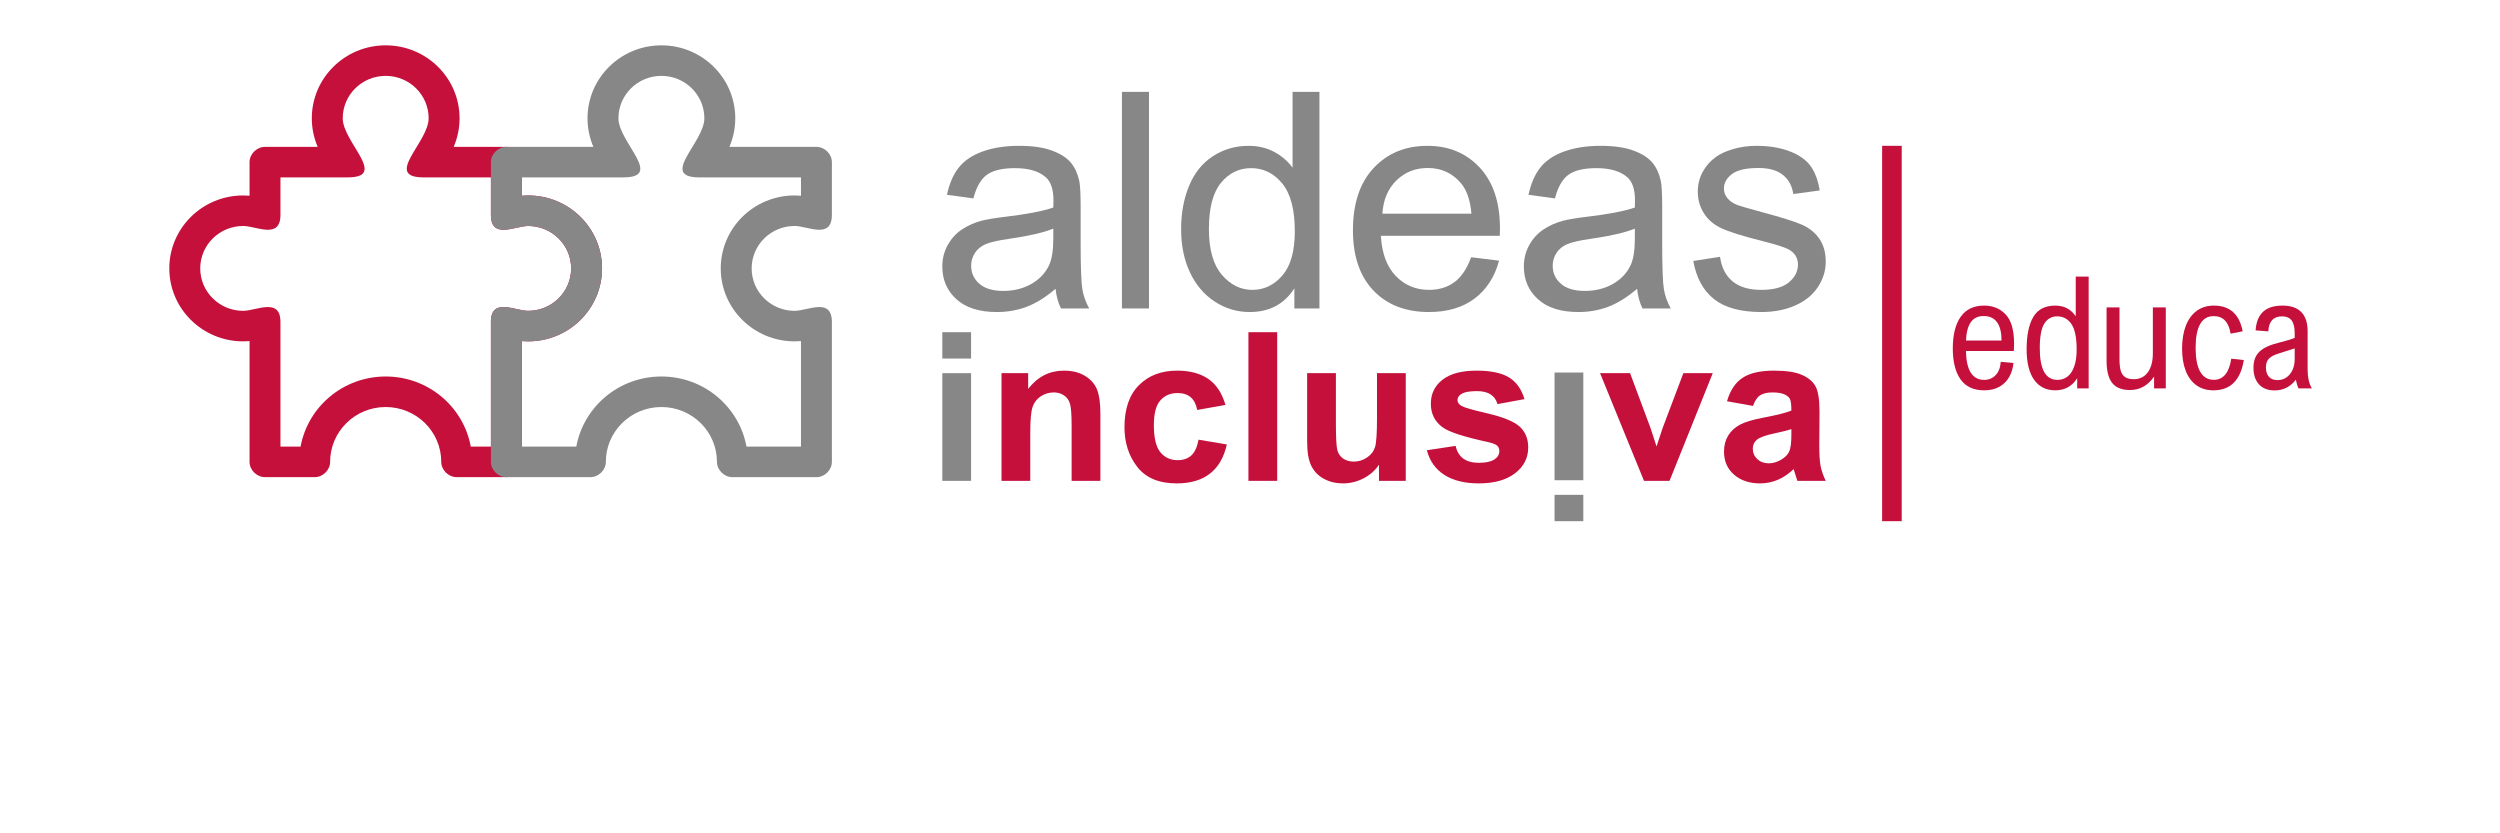
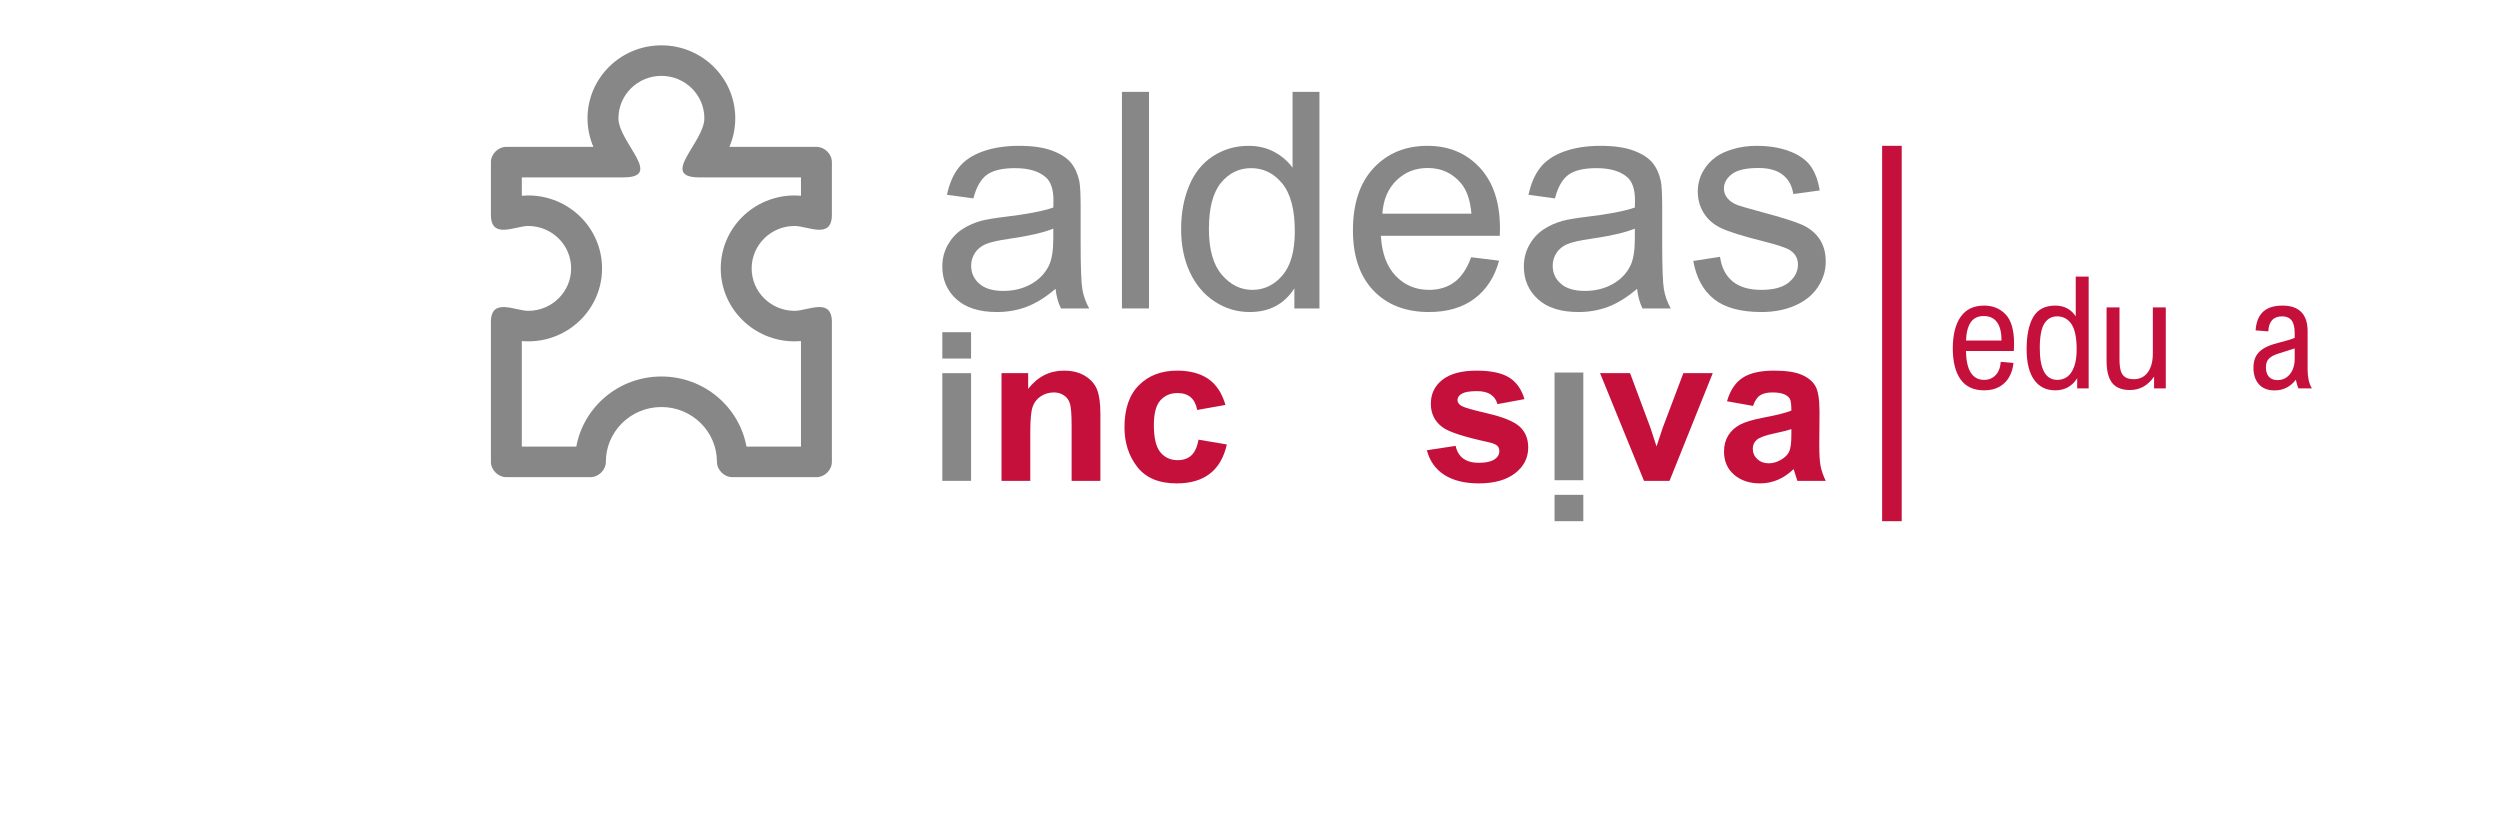
<svg xmlns="http://www.w3.org/2000/svg" xmlns:ns1="http://www.serif.com/" width="100%" height="100%" viewBox="0 0 93 31" xml:space="preserve" style="fill-rule:evenodd;clip-rule:evenodd;stroke-linejoin:round;stroke-miterlimit:2;">
  <g transform="matrix(1,0,0,1,-263.478,-228.522)">
    <g id="Aldeas-Inclusiva-Educa---Horizontal" ns1:id="Aldeas Inclusiva Educa - Horizontal" transform="matrix(0.322,0,0,0.107,-1652.93,-1178.39)">
      <rect x="5951.51" y="13105.6" width="286.979" height="283.704" style="fill:none;" />
      <g transform="matrix(0.285,0,0,0.855,5945.59,13104.1)">
        <g transform="matrix(1,0,0,1,3.63798e-12,96.701)">
          <path d="M402.986,90.557L414.646,90.557L414.646,101.276L402.986,101.276L402.986,90.557ZM402.986,107.213L414.646,107.213L414.646,151.004L402.986,151.004L402.986,107.213Z" style="fill:rgb(135,135,135);fill-rule:nonzero;" />
        </g>
        <g transform="matrix(1,0,0,1,467.064,202.885)">
          <path d="M0,44.82L-11.661,44.82L-11.661,22.444C-11.661,17.959 -11.878,14.974 -12.316,13.488C-12.755,12.003 -13.569,10.858 -14.766,10.059C-15.959,9.263 -17.315,8.863 -18.829,8.863C-20.781,8.863 -22.547,9.379 -24.129,10.411C-25.708,11.443 -26.821,12.87 -27.458,14.685C-28.099,16.501 -28.419,19.926 -28.419,24.962L-28.419,44.82L-40.079,44.82L-40.079,1.029L-29.277,1.029L-29.277,7.421C-27.359,4.946 -25.195,3.09 -22.789,1.856C-20.383,0.619 -17.716,0 -14.791,0C-11.39,0 -8.521,0.721 -6.183,2.167C-3.846,3.609 -2.229,5.468 -1.337,7.737C-0.445,10.007 0,13.29 0,17.579L0,44.82Z" style="fill:rgb(197,16,60);fill-rule:nonzero;" />
        </g>
        <g transform="matrix(1,0,0,1,517.765,234.797)">
          <path d="M0,-17.976L-11.458,-15.915C-12.304,-20.506 -14.962,-22.801 -19.429,-22.801C-22.308,-22.801 -24.624,-21.809 -26.386,-19.823C-28.146,-17.836 -29.025,-14.489 -29.025,-9.773C-29.025,-4.563 -28.148,-0.882 -26.392,1.269C-24.636,3.42 -22.292,4.496 -19.357,4.496C-17.163,4.496 -15.356,3.883 -13.939,2.662C-12.521,1.437 -11.511,-0.727 -10.902,-3.835L0.556,-1.896C-1.8,8.658 -8.58,13.937 -19.787,13.937C-26.955,13.937 -32.271,11.708 -35.737,7.247C-39.203,2.786 -40.937,-2.585 -40.937,-8.865C-40.937,-16.381 -38.976,-22.101 -35.05,-26.028C-31.124,-29.951 -25.979,-31.913 -19.609,-31.913C-14.455,-31.913 -10.252,-30.799 -7.001,-28.574C-3.749,-26.348 -1.415,-22.813 0,-17.976" style="fill:rgb(197,16,60);fill-rule:nonzero;" />
        </g>
        <g transform="matrix(1,0,0,1,3.63798e-12,96.701)">
-           <rect x="527.075" y="90.557" width="11.66" height="60.447" style="fill:rgb(197,16,60);" />
-         </g>
+           </g>
        <g transform="matrix(1,0,0,1,579.995,204.943)">
-           <path d="M0,42.762L0,36.212C-1.61,38.587 -3.727,40.443 -6.348,41.783C-8.968,43.122 -11.707,43.791 -14.561,43.791C-17.451,43.791 -20.038,43.172 -22.319,41.935C-24.604,40.698 -26.311,38.935 -27.436,36.654C-28.562,34.368 -29.124,31.052 -29.124,26.706L-29.124,-1.029L-17.464,-1.029L-17.464,19.093C-17.464,24.837 -17.287,28.487 -16.936,30.041C-16.584,31.593 -15.804,32.795 -14.595,33.648C-13.389,34.499 -11.927,34.928 -10.218,34.928C-8.271,34.928 -6.475,34.368 -4.833,33.256C-3.189,32.143 -2.107,30.713 -1.585,28.969C-1.066,27.222 -0.805,23.383 -0.805,17.446L-0.805,-1.029L10.853,-1.029L10.853,42.762L0,42.762Z" style="fill:rgb(197,16,60);fill-rule:nonzero;" />
-         </g>
+           </g>
        <g transform="matrix(1,0,0,1,599.402,216.367)">
          <path d="M0,18.885L11.66,17.113C12.67,21.701 15.798,23.998 21.048,23.998C23.843,23.998 25.929,23.557 27.309,22.677C28.686,21.797 29.376,20.656 29.376,19.251C29.376,18.291 29.075,17.532 28.468,16.986C27.828,16.435 26.563,15.953 24.67,15.543C15.12,13.467 9.052,11.492 6.459,9.618C3.23,7.278 1.616,4.067 1.616,-0.01C1.616,-4.088 3.196,-7.351 6.36,-9.804C9.521,-12.257 14.116,-13.482 20.141,-13.482C25.895,-13.482 30.269,-12.568 33.265,-10.74C36.259,-8.912 38.363,-5.966 39.572,-1.896L28.621,0.124C27.645,-3.394 24.884,-5.154 20.343,-5.154C17.483,-5.154 15.447,-4.815 14.234,-4.14C13.022,-3.466 12.416,-2.593 12.416,-1.517C12.416,-0.553 12.972,0.245 14.082,0.88C15.191,1.542 18.639,2.54 24.424,3.873C30.915,5.378 35.323,7.187 37.648,9.304C39.942,11.424 41.086,14.243 41.086,17.763C41.086,21.999 39.311,25.49 35.761,28.241C32.211,30.992 27.309,32.367 21.048,32.367C15.363,32.367 10.718,31.22 7.116,28.926C3.516,26.628 1.144,23.283 0,18.885" style="fill:rgb(197,16,60);fill-rule:nonzero;" />
        </g>
        <g transform="matrix(1,0,0,1,3.63798e-12,129.502)">
          <path d="M662.824,134.603L651.164,134.603L651.164,123.882L662.824,123.882L662.824,134.603ZM662.824,117.945L651.164,117.945L651.164,74.157L662.824,74.157L662.824,117.945Z" style="fill:rgb(135,135,135);fill-rule:nonzero;" />
        </g>
        <g transform="matrix(1,0,0,1,687.422,203.914)">
          <path d="M0,43.791L-17.812,0L-5.642,0L2.661,22.354L5.08,29.812L7.539,22.351L15.957,0L27.869,0L10.349,43.791L0,43.791Z" style="fill:rgb(197,16,60);fill-rule:nonzero;" />
        </g>
        <g transform="matrix(1,0,0,1,731.617,234.384)">
          <path d="M0,-17.15L-10.551,-19.049C-9.27,-23.473 -7.159,-26.656 -4.215,-28.592C-1.271,-30.533 2.962,-31.5 8.48,-31.5C13.395,-31.5 17.147,-30.936 19.736,-29.808C22.329,-28.679 24.178,-27.147 25.288,-25.208C26.398,-23.268 26.955,-19.74 26.955,-14.62L26.855,-1.085C26.855,2.714 27.038,5.539 27.408,7.399C27.778,9.254 28.468,11.228 29.479,13.321L17.971,13.321L16.457,8.537C14.47,10.46 12.341,11.912 10.072,12.885C7.799,13.862 5.384,14.35 2.826,14.35C-1.446,14.35 -4.946,13.174 -7.672,10.821C-10.398,8.468 -11.76,5.334 -11.76,1.427C-11.76,-1.05 -11.207,-3.212 -10.094,-5.057C-8.984,-6.901 -7.42,-8.375 -5.4,-9.475C-3.382,-10.576 -0.152,-11.551 4.29,-12.406C9.674,-13.422 13.426,-14.374 15.546,-15.254C15.546,-17.688 15.337,-19.283 14.915,-20.045C14.495,-20.802 13.721,-21.424 12.593,-21.909C11.467,-22.394 9.876,-22.636 7.824,-22.636C5.738,-22.636 4.097,-22.252 2.903,-21.48C1.709,-20.713 0.74,-19.267 0,-17.15M15.546,-7.71C14.066,-7.212 11.763,-6.633 8.632,-5.971C5.029,-5.201 2.676,-4.345 1.563,-3.407C0.454,-2.471 -0.1,-1.258 -0.1,0.23C-0.1,1.912 0.513,3.327 1.741,4.47C2.968,5.615 4.51,6.186 6.36,6.186C8.011,6.186 9.643,5.723 11.256,4.8C12.873,3.876 13.992,2.783 14.613,1.514C15.235,0.246 15.546,-2.058 15.546,-5.393L15.546,-7.71Z" style="fill:rgb(197,16,60);fill-rule:nonzero;" />
        </g>
      </g>
      <g transform="matrix(0.285,0,0,0.855,5945.59,13104.1)">
        <g transform="matrix(1,0,0,1,448.891,120.911)">
          <path d="M0,48.706C-4.057,52.156 -7.964,54.594 -11.72,56.014C-15.475,57.435 -19.503,58.144 -23.806,58.144C-30.909,58.144 -36.368,56.409 -40.182,52.936C-43.996,49.468 -45.905,45.035 -45.905,39.635C-45.905,36.47 -45.184,33.576 -43.744,30.959C-42.302,28.341 -40.415,26.24 -38.081,24.658C-35.749,23.076 -33.119,21.879 -30.197,21.067C-28.046,20.498 -24.797,19.951 -20.455,19.423C-11.607,18.366 -5.092,17.11 -0.914,15.649C-0.871,14.144 -0.852,13.193 -0.852,12.786C-0.852,8.322 -1.887,5.176 -3.958,3.348C-6.758,0.874 -10.917,-0.363 -16.438,-0.363C-21.592,-0.363 -25.397,0.538 -27.853,2.344C-30.309,4.15 -32.125,7.346 -33.303,11.934L-44.018,10.473C-43.042,5.885 -41.441,2.183 -39.209,-0.637C-36.977,-3.46 -33.747,-5.629 -29.529,-7.152C-25.307,-8.676 -20.414,-9.438 -14.856,-9.438C-9.335,-9.438 -4.85,-8.788 -1.399,-7.488C2.051,-6.189 4.588,-4.554 6.211,-2.586C7.833,-0.618 8.971,1.869 9.621,4.872C9.985,6.74 10.168,10.106 10.168,14.977L10.168,29.591C10.168,39.778 10.401,46.222 10.868,48.92C11.334,51.618 12.257,54.205 13.637,56.683L2.191,56.683C1.057,54.41 0.326,51.752 0,48.706M-0.914,24.232C-4.89,25.854 -10.855,27.235 -18.813,28.373C-23.318,29.022 -26.504,29.753 -28.369,30.564C-30.237,31.375 -31.68,32.563 -32.693,34.126C-33.707,35.687 -34.216,37.425 -34.216,39.331C-34.216,42.252 -33.11,44.689 -30.896,46.636C-28.686,48.585 -25.447,49.558 -21.185,49.558C-16.967,49.558 -13.211,48.635 -9.923,46.788C-6.637,44.941 -4.222,42.414 -2.68,39.209C-1.501,36.735 -0.914,33.079 -0.914,28.251L-0.914,24.232Z" style="fill:rgb(135,135,135);fill-rule:nonzero;" />
        </g>
        <g transform="matrix(1,0,0,1,3.63798e-12,-71.14)">
          <rect x="475.802" y="160.668" width="10.958" height="88.066" style="fill:rgb(135,135,135);" />
        </g>
        <g transform="matrix(1,0,0,1,545.695,90.989)">
          <path d="M0,86.605L0,78.448C-4.101,84.861 -10.128,88.066 -18.083,88.066C-23.237,88.066 -27.978,86.645 -32.298,83.804C-36.623,80.962 -39.97,76.997 -42.345,71.901C-44.72,66.809 -45.908,60.953 -45.908,54.338C-45.908,47.884 -44.833,42.028 -42.681,36.771C-40.53,31.518 -37.303,27.489 -33.001,24.688C-28.696,21.887 -23.887,20.485 -18.571,20.485C-14.673,20.485 -11.204,21.309 -8.16,22.953C-5.117,24.595 -2.639,26.736 -0.73,29.376L-0.73,-1.461L10.165,-1.461L10.165,86.605L0,86.605ZM-34.642,54.338C-34.642,62.616 -32.898,68.808 -29.407,72.905C-25.917,77.005 -21.797,79.054 -17.048,79.054C-12.257,79.054 -8.191,77.095 -4.84,73.179C-1.492,69.262 0.18,63.287 0.18,55.251C0.18,46.401 -1.523,39.908 -4.934,35.767C-8.344,31.629 -12.543,29.559 -17.536,29.559C-22.407,29.559 -26.476,31.545 -29.743,35.524C-33.01,39.503 -34.642,45.773 -34.642,54.338" style="fill:rgb(135,135,135);fill-rule:nonzero;" />
        </g>
        <g transform="matrix(1,0,0,1,617.351,133.755)">
          <path d="M0,23.017L11.325,24.416C9.541,31.034 6.233,36.166 1.402,39.819C-3.429,43.471 -9.599,45.299 -17.106,45.299C-26.562,45.299 -34.063,42.386 -39.603,36.564C-45.143,30.739 -47.913,22.569 -47.913,12.056C-47.913,1.179 -45.112,-7.264 -39.51,-13.27C-33.912,-19.275 -26.644,-22.282 -17.716,-22.282C-9.071,-22.282 -2.008,-19.338 3.473,-13.453C8.95,-7.566 11.691,0.713 11.691,11.388C11.691,12.037 11.67,13.01 11.629,14.309L-36.588,14.309C-36.184,21.413 -34.172,26.853 -30.561,30.627C-26.948,34.401 -22.444,36.288 -17.044,36.288C-13.028,36.288 -9.599,35.234 -6.758,33.122C-3.917,31.012 -1.663,27.642 0,23.017M-35.979,5.301L0.125,5.301C-0.363,-0.139 -1.744,-4.217 -4.016,-6.938C-7.507,-11.159 -12.033,-13.27 -17.594,-13.27C-22.627,-13.27 -26.858,-11.585 -30.287,-8.215C-33.719,-4.849 -35.615,-0.341 -35.979,5.301" style="fill:rgb(135,135,135);fill-rule:nonzero;" />
        </g>
        <g transform="matrix(1,0,0,1,684.627,120.911)">
          <path d="M0,48.706C-4.06,52.156 -7.964,54.594 -11.719,56.014C-15.475,57.435 -19.503,58.144 -23.806,58.144C-30.909,58.144 -36.367,56.409 -40.182,52.936C-43.999,49.468 -45.905,45.035 -45.905,39.635C-45.905,36.47 -45.184,33.576 -43.744,30.959C-42.302,28.341 -40.415,26.24 -38.083,24.658C-35.749,23.076 -33.119,21.879 -30.197,21.067C-28.046,20.498 -24.8,19.951 -20.458,19.423C-11.607,18.366 -5.095,17.11 -0.914,15.649C-0.874,14.144 -0.852,13.193 -0.852,12.786C-0.852,8.322 -1.887,5.176 -3.957,3.348C-6.758,0.874 -10.917,-0.363 -16.438,-0.363C-21.592,-0.363 -25.397,0.538 -27.853,2.344C-30.309,4.15 -32.124,7.346 -33.302,11.934L-44.018,10.473C-43.044,5.885 -41.44,2.183 -39.208,-0.637C-36.977,-3.46 -33.75,-5.629 -29.528,-7.152C-25.307,-8.676 -20.417,-9.438 -14.856,-9.438C-9.335,-9.438 -4.85,-8.788 -1.399,-7.488C2.049,-6.189 4.585,-4.554 6.211,-2.586C7.833,-0.618 8.971,1.869 9.618,4.872C9.985,6.74 10.168,10.106 10.168,14.977L10.168,29.591C10.168,39.778 10.401,46.222 10.868,48.92C11.334,51.618 12.257,54.205 13.637,56.683L2.191,56.683C1.054,54.41 0.323,51.752 0,48.706M-0.914,24.232C-4.89,25.854 -10.858,27.235 -18.813,28.373C-23.317,29.022 -26.504,29.753 -28.372,30.564C-30.237,31.375 -31.68,32.563 -32.693,34.126C-33.709,35.687 -34.216,37.425 -34.216,39.331C-34.216,42.252 -33.109,44.689 -30.896,46.636C-28.686,48.585 -25.45,49.558 -21.188,49.558C-16.967,49.558 -13.211,48.635 -9.922,46.788C-6.637,44.941 -4.221,42.414 -2.68,39.209C-1.501,36.735 -0.914,33.079 -0.914,28.251L-0.914,24.232Z" style="fill:rgb(135,135,135);fill-rule:nonzero;" />
        </g>
        <g transform="matrix(1,0,0,1,707.398,132.235)">
          <path d="M0,26.057L10.836,24.353C11.446,28.696 13.14,32.025 15.919,34.338C18.701,36.651 22.587,37.807 27.58,37.807C32.612,37.807 36.346,36.785 38.783,34.733C41.217,32.684 42.436,30.278 42.436,27.518C42.436,25.043 41.36,23.095 39.208,21.674C37.707,20.701 33.971,19.464 28.005,17.962C19.97,15.932 14.399,14.176 11.293,12.696C8.188,11.213 5.835,9.165 4.231,6.544C2.627,3.927 1.825,1.036 1.825,-2.129C1.825,-5.013 2.487,-7.681 3.805,-10.136C5.123,-12.592 6.92,-14.631 9.192,-16.254C10.899,-17.513 13.221,-18.579 16.165,-19.45C19.105,-20.323 22.264,-20.762 25.63,-20.762C30.704,-20.762 35.158,-20.031 38.994,-18.567C42.83,-17.106 45.662,-15.129 47.487,-12.632C49.314,-10.136 50.574,-6.798 51.264,-2.617L40.548,-1.156C40.061,-4.485 38.649,-7.081 36.314,-8.949C33.983,-10.817 30.685,-11.75 26.423,-11.75C21.39,-11.75 17.797,-10.917 15.646,-9.254C13.495,-7.59 12.419,-5.641 12.419,-3.409C12.419,-1.989 12.866,-0.708 13.759,0.427C14.651,1.605 16.053,2.578 17.961,3.349C19.056,3.756 22.282,4.688 27.642,6.149C35.391,8.22 40.8,9.914 43.865,11.232C46.93,12.553 49.333,14.471 51.081,16.986C52.824,19.504 53.698,22.628 53.698,26.362C53.698,30.014 52.631,33.455 50.502,36.682C48.37,39.909 45.295,42.405 41.279,44.171C37.26,45.936 32.715,46.819 27.642,46.819C19.239,46.819 12.835,45.075 8.431,41.584C4.029,38.094 1.219,32.917 0,26.057" style="fill:rgb(135,135,135);fill-rule:nonzero;" />
        </g>
      </g>
      <g transform="matrix(0.285,0,0,0.855,5945.59,13104.1)">
        <g transform="matrix(1,0,0,1,235.113,185.159)">
-           <path d="M0,-53.507C16.539,-53.507 29.946,-40.224 29.946,-23.842C29.946,-7.46 16.539,5.824 0,5.824C-0.867,5.824 -1.726,5.784 -2.578,5.714L-2.578,54.83C-2.578,58.138 -5.51,61.041 -8.844,61.041L-28.975,61.041C-32.307,61.041 -35.239,58.138 -35.239,54.83C-35.239,42.511 -45.323,32.523 -57.764,32.523C-70.202,32.523 -80.284,42.511 -80.284,54.83C-80.284,58.138 -83.216,61.041 -86.551,61.041L-106.684,61.041C-110.016,61.041 -112.95,58.138 -112.95,54.83L-112.95,5.714C-113.8,5.784 -114.659,5.824 -115.525,5.824C-132.064,5.824 -145.474,-7.46 -145.474,-23.842C-145.474,-40.224 -132.064,-53.507 -115.525,-53.507C-114.659,-53.507 -113.8,-53.47 -112.95,-53.398L-112.95,-67.061C-112.95,-70.359 -110.016,-73.262 -106.684,-73.262L-85.327,-73.262C-86.86,-76.834 -87.709,-80.76 -87.709,-84.879C-87.709,-101.264 -74.303,-114.548 -57.764,-114.548C-41.225,-114.548 -27.816,-101.264 -27.816,-84.879C-27.816,-80.76 -28.666,-76.834 -30.201,-73.262L-8.844,-73.262C-5.51,-73.262 -2.578,-70.359 -2.578,-67.061L-2.578,-53.398C-1.726,-53.47 -0.867,-53.507 0,-53.507M0,-41.094C-5.296,-41.094 -15.106,-35.511 -15.106,-45.611L-15.106,-60.853L-42.365,-60.853C-58.887,-60.853 -40.349,-75.118 -40.349,-84.879C-40.349,-94.41 -48.144,-102.132 -57.764,-102.132C-67.379,-102.132 -75.176,-94.41 -75.176,-84.879C-75.176,-75.118 -56.638,-60.853 -73.161,-60.853L-100.419,-60.853L-100.419,-45.611C-100.419,-35.511 -110.23,-41.094 -115.525,-41.094C-125.143,-41.094 -132.94,-33.373 -132.94,-23.842C-132.94,-14.314 -125.143,-6.59 -115.525,-6.59C-110.23,-6.59 -100.419,-12.175 -100.419,-2.072L-100.419,48.629L-92.258,48.629C-89.307,32.411 -74.984,20.108 -57.764,20.108C-40.54,20.108 -26.221,32.411 -23.268,48.629L-15.106,48.629L-15.106,-2.072C-15.106,-12.175 -5.296,-6.59 0,-6.59C9.618,-6.59 17.415,-14.314 17.415,-23.842C17.415,-33.373 9.618,-41.094 0,-41.094" style="fill:rgb(197,16,60);fill-rule:nonzero;" />
-         </g>
+           </g>
        <g transform="matrix(1,0,0,1,289.115,246.2)">
          <path d="M0,-175.589C16.539,-175.589 29.943,-162.303 29.943,-145.921C29.943,-141.801 29.096,-137.872 27.563,-134.307L62.84,-134.307C66.179,-134.307 69.107,-131.403 69.107,-128.099L69.107,-106.653C69.107,-96.553 59.296,-102.136 54.002,-102.136C44.381,-102.136 36.586,-94.414 36.586,-84.883C36.586,-75.356 44.381,-67.631 54.002,-67.631C59.296,-67.631 69.107,-73.214 69.107,-63.113L69.107,-6.211C69.107,-2.903 66.179,0 62.84,0L28.787,0C25.452,0 22.52,-2.903 22.52,-6.211C22.52,-18.53 12.438,-28.519 0,-28.519C-12.438,-28.519 -22.52,-18.53 -22.52,-6.211C-22.52,-2.903 -25.455,0 -28.789,0L-62.845,0C-66.18,0 -69.112,-2.903 -69.112,-6.211L-69.112,-63.113C-69.112,-73.214 -59.296,-67.631 -54.001,-67.631C-44.386,-67.631 -36.589,-75.356 -36.589,-84.883C-36.589,-94.414 -44.386,-102.136 -54.001,-102.136C-59.296,-102.136 -69.112,-96.553 -69.112,-106.653L-69.112,-128.099C-69.112,-131.403 -66.18,-134.307 -62.845,-134.307L-27.563,-134.307C-29.096,-137.872 -29.948,-141.801 -29.948,-145.921C-29.948,-162.303 -16.539,-175.589 0,-175.589M0,-163.173C-9.621,-163.173 -17.415,-155.448 -17.415,-145.921C-17.415,-136.163 1.123,-121.894 -15.401,-121.894L-56.581,-121.894L-56.581,-114.437C-55.727,-114.511 -54.87,-114.548 -54.001,-114.548C-37.462,-114.548 -24.058,-101.269 -24.058,-84.883C-24.058,-68.501 -37.462,-55.218 -54.001,-55.218C-54.87,-55.218 -55.727,-55.258 -56.581,-55.327L-56.581,-12.416L-34.497,-12.416C-31.543,-28.633 -17.225,-40.934 0,-40.934C17.222,-40.934 31.54,-28.633 34.494,-12.416L56.579,-12.416L56.579,-55.327C55.728,-55.258 54.866,-55.218 54.002,-55.218C37.462,-55.218 24.057,-68.501 24.057,-84.883C24.057,-101.269 37.462,-114.548 54.002,-114.548C54.866,-114.548 55.728,-114.511 56.579,-114.437L56.579,-121.894L15.399,-121.894C-1.124,-121.894 17.415,-136.163 17.415,-145.921C17.415,-155.448 9.618,-163.173 0,-163.173" style="fill:rgb(135,135,135);fill-rule:nonzero;" />
        </g>
      </g>
      <g transform="matrix(-0.285,0,0,0.855,6394.4,13136)">
        <rect x="782.882" y="74.156" width="7.94" height="152.633" style="fill:rgb(197,16,60);" />
      </g>
      <g transform="matrix(0.285,0,0,0.855,5945.59,13104.1)">
        <g transform="matrix(1,0,0,1,817.962,196.689)">
          <path d="M0,-6.047L14.389,-6.047C14.389,-9.292 13.789,-11.763 12.59,-13.458C11.391,-15.154 9.571,-16.002 7.131,-16.002C4.794,-16.002 3.047,-15.144 1.892,-13.428C0.731,-11.711 0.104,-9.252 0,-6.047M19.475,-4.744C19.475,-4.31 19.444,-3.328 19.382,-1.798L-0.031,-1.798C0.111,6.038 2.572,9.955 7.348,9.955C9.188,9.955 10.724,9.33 11.954,8.079C13.184,6.828 13.893,5.004 14.079,2.605L19.227,3.07C19.021,5.2 18.447,7.102 17.506,8.776C16.565,10.451 15.242,11.774 13.536,12.746C11.83,13.718 9.767,14.204 7.348,14.204C3.068,14.204 -0.122,12.721 -2.218,9.753C-4.316,6.787 -5.366,2.595 -5.366,-2.821C-5.366,-8.362 -4.301,-12.652 -2.171,-15.692C-0.044,-18.732 3.12,-20.251 7.317,-20.251C10.874,-20.251 13.789,-19.052 16.063,-16.653C18.338,-14.254 19.475,-10.284 19.475,-4.744" style="fill:rgb(197,16,60);fill-rule:nonzero;" />
        </g>
        <g transform="matrix(1,0,0,1,847.856,181.743)">
          <path d="M0,12.064C0,20.623 2.386,24.902 7.162,24.902C8.671,24.902 10.005,24.474 11.163,23.615C12.321,22.757 13.241,21.403 13.923,19.552C14.606,17.702 14.947,15.35 14.947,12.498C14.947,7.68 14.233,4.239 12.807,2.17C11.38,0.103 9.457,-0.931 7.038,-0.931C4.825,-0.931 3.099,0.042 1.861,1.985C0.62,3.928 0,7.288 0,12.064M15.164,28.376L15.164,24.251C13.076,27.517 10.108,29.151 6.263,29.151C2.582,29.151 -0.269,27.724 -2.295,24.871C-4.322,22.018 -5.335,17.873 -5.335,12.436C-5.335,6.77 -4.436,2.398 -2.636,-0.683C-0.837,-3.763 2.137,-5.304 6.293,-5.304C9.85,-5.304 12.61,-3.857 14.575,-0.961L14.575,-17.087L19.816,-17.087L19.816,28.376L15.164,28.376Z" style="fill:rgb(197,16,60);fill-rule:nonzero;" />
        </g>
        <g transform="matrix(1,0,0,1,894.188,177.833)">
          <path d="M0,32.285L0,27.477C-2.522,31.116 -5.779,32.936 -9.77,32.936C-13.078,32.936 -15.487,31.974 -16.994,30.052C-18.503,28.129 -19.258,25.1 -19.258,20.966L-19.258,-0.651L-14.016,-0.651L-14.016,20.5C-14.016,22.402 -13.846,23.932 -13.504,25.091C-13.164,26.248 -12.577,27.111 -11.739,27.679C-10.902,28.249 -9.739,28.532 -8.25,28.532C-5.79,28.532 -3.882,27.593 -2.527,25.711C-1.173,23.829 -0.496,21.265 -0.496,18.018L-0.496,-0.651L4.746,-0.651L4.746,32.285L0,32.285Z" style="fill:rgb(197,16,60);fill-rule:nonzero;" />
        </g>
        <g transform="matrix(1,0,0,1,930.099,200.443)">
-           <path d="M0,-13.553L-4.9,-12.591C-5.645,-17.346 -7.93,-19.724 -11.755,-19.724C-14.174,-19.724 -15.999,-18.649 -17.227,-16.498C-18.457,-14.348 -19.072,-11.134 -19.072,-6.854C-19.072,-2.533 -18.452,0.718 -17.211,2.899C-15.973,5.081 -14.133,6.171 -11.693,6.171C-7.847,6.171 -5.49,3.308 -4.621,-2.419L0.465,-1.862C-0.858,6.346 -4.973,10.451 -11.879,10.451C-14.505,10.451 -16.769,9.784 -18.669,8.45C-20.571,7.117 -22.029,5.178 -23.042,2.636C-24.055,0.093 -24.562,-2.957 -24.562,-6.512C-24.562,-10.111 -24.05,-13.222 -23.026,-15.847C-22.003,-18.473 -20.524,-20.489 -18.591,-21.895C-16.661,-23.301 -14.35,-24.004 -11.662,-24.004C-5.21,-24.004 -1.323,-20.52 0,-13.553" style="fill:rgb(197,16,60);fill-rule:nonzero;" />
-         </g>
+           </g>
        <g transform="matrix(1,0,0,1,944.519,191.388)">
          <path d="M0,4.588C-1.737,5.127 -3.003,5.814 -3.797,6.651C-4.593,7.488 -4.991,8.672 -4.991,10.202C-4.991,11.816 -4.588,13.076 -3.781,13.984C-2.975,14.896 -1.799,15.35 -0.248,15.35C1.137,15.35 2.357,14.967 3.412,14.202C4.466,13.439 5.272,12.409 5.831,11.117C6.389,9.825 6.668,8.403 6.668,6.853L6.668,2.449C5.304,2.925 3.081,3.639 0,4.588M11.91,-4.498L11.91,11.226C11.91,12.652 12.05,14.012 12.329,15.303C12.608,16.596 13.047,17.737 13.647,18.731L8.219,18.731C7.826,17.924 7.464,16.745 7.134,15.194C4.921,18.089 2.037,19.537 -1.52,19.537C-4.229,19.537 -6.325,18.715 -7.813,17.071C-9.302,15.427 -10.046,13.18 -10.046,10.326C-10.046,8.444 -9.7,6.868 -9.007,5.597C-8.315,4.324 -7.245,3.261 -5.797,2.403C-4.353,1.545 -2.44,0.817 -0.062,0.217C2.998,-0.549 5.242,-1.231 6.668,-1.831L6.668,-3.784C6.668,-6.141 6.245,-7.862 5.396,-8.947C4.549,-10.033 3.277,-10.576 1.582,-10.576C-1.954,-10.576 -3.825,-8.539 -4.029,-4.467L-9.178,-4.87C-8.951,-8.219 -7.948,-10.736 -6.169,-12.421C-4.391,-14.106 -1.747,-14.949 1.768,-14.949C5.097,-14.949 7.62,-14.075 9.336,-12.328C11.052,-10.581 11.91,-7.971 11.91,-4.498" style="fill:rgb(197,16,60);fill-rule:nonzero;" />
        </g>
      </g>
    </g>
  </g>
</svg>